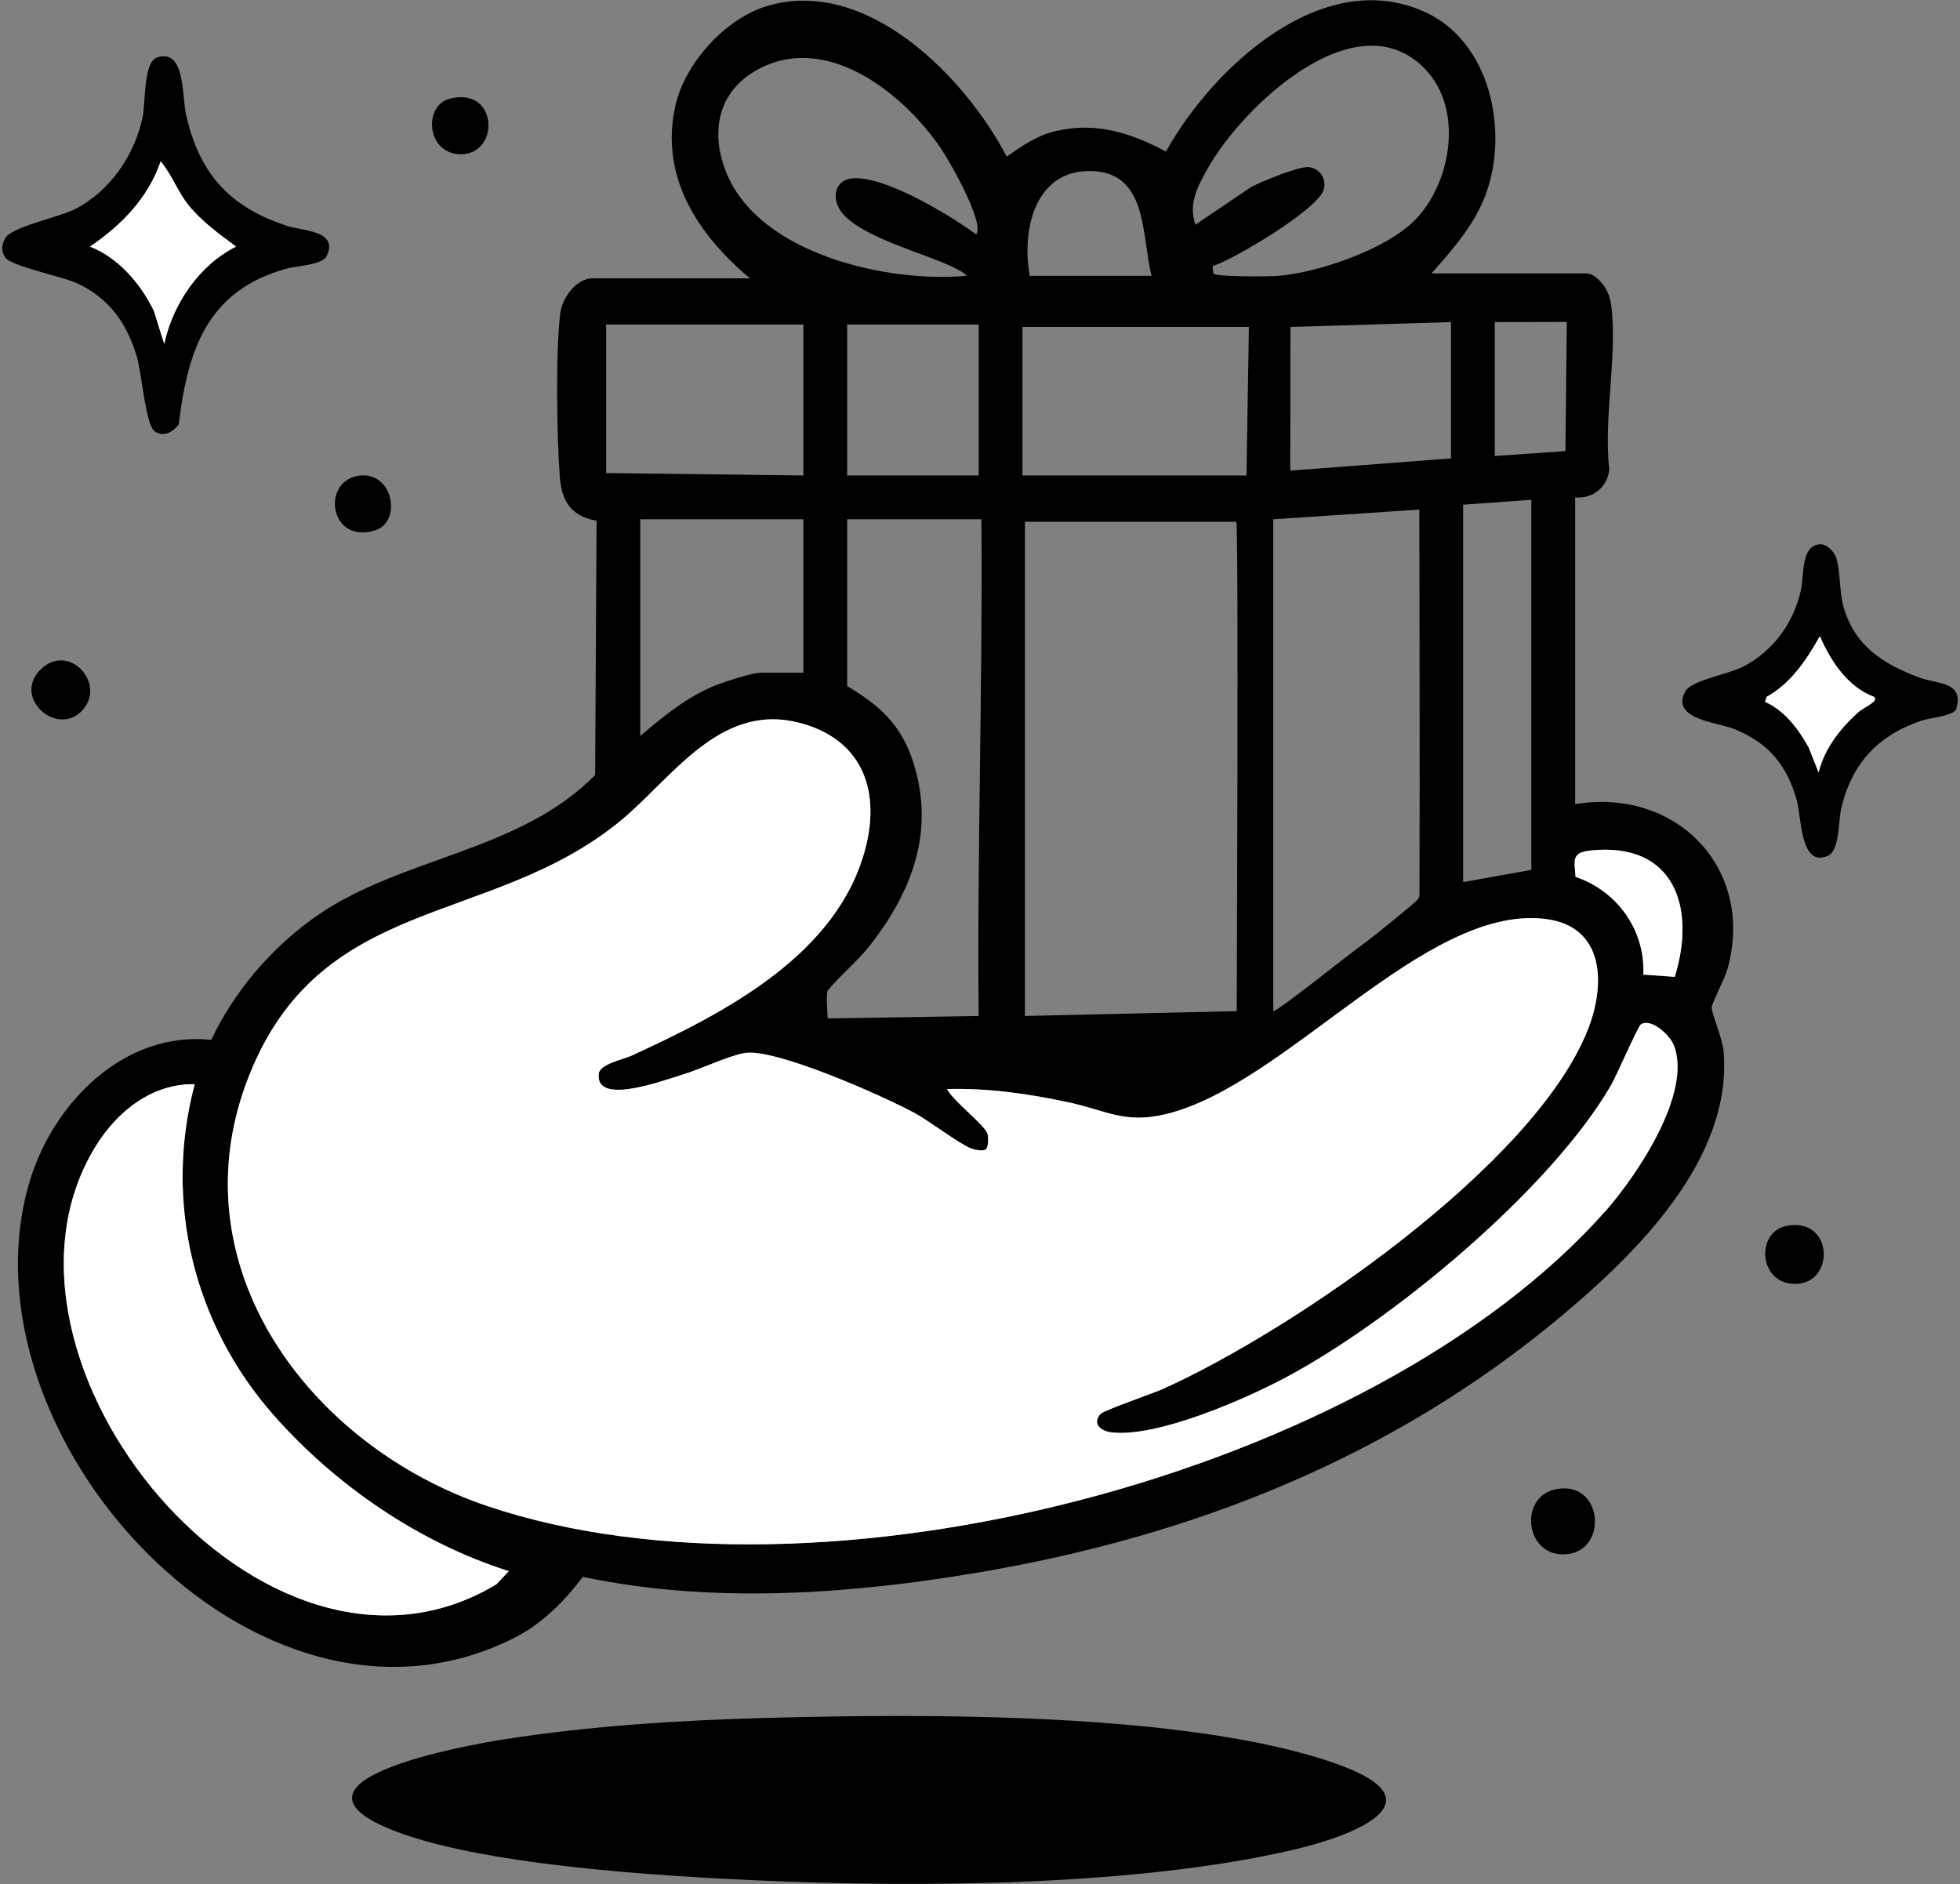
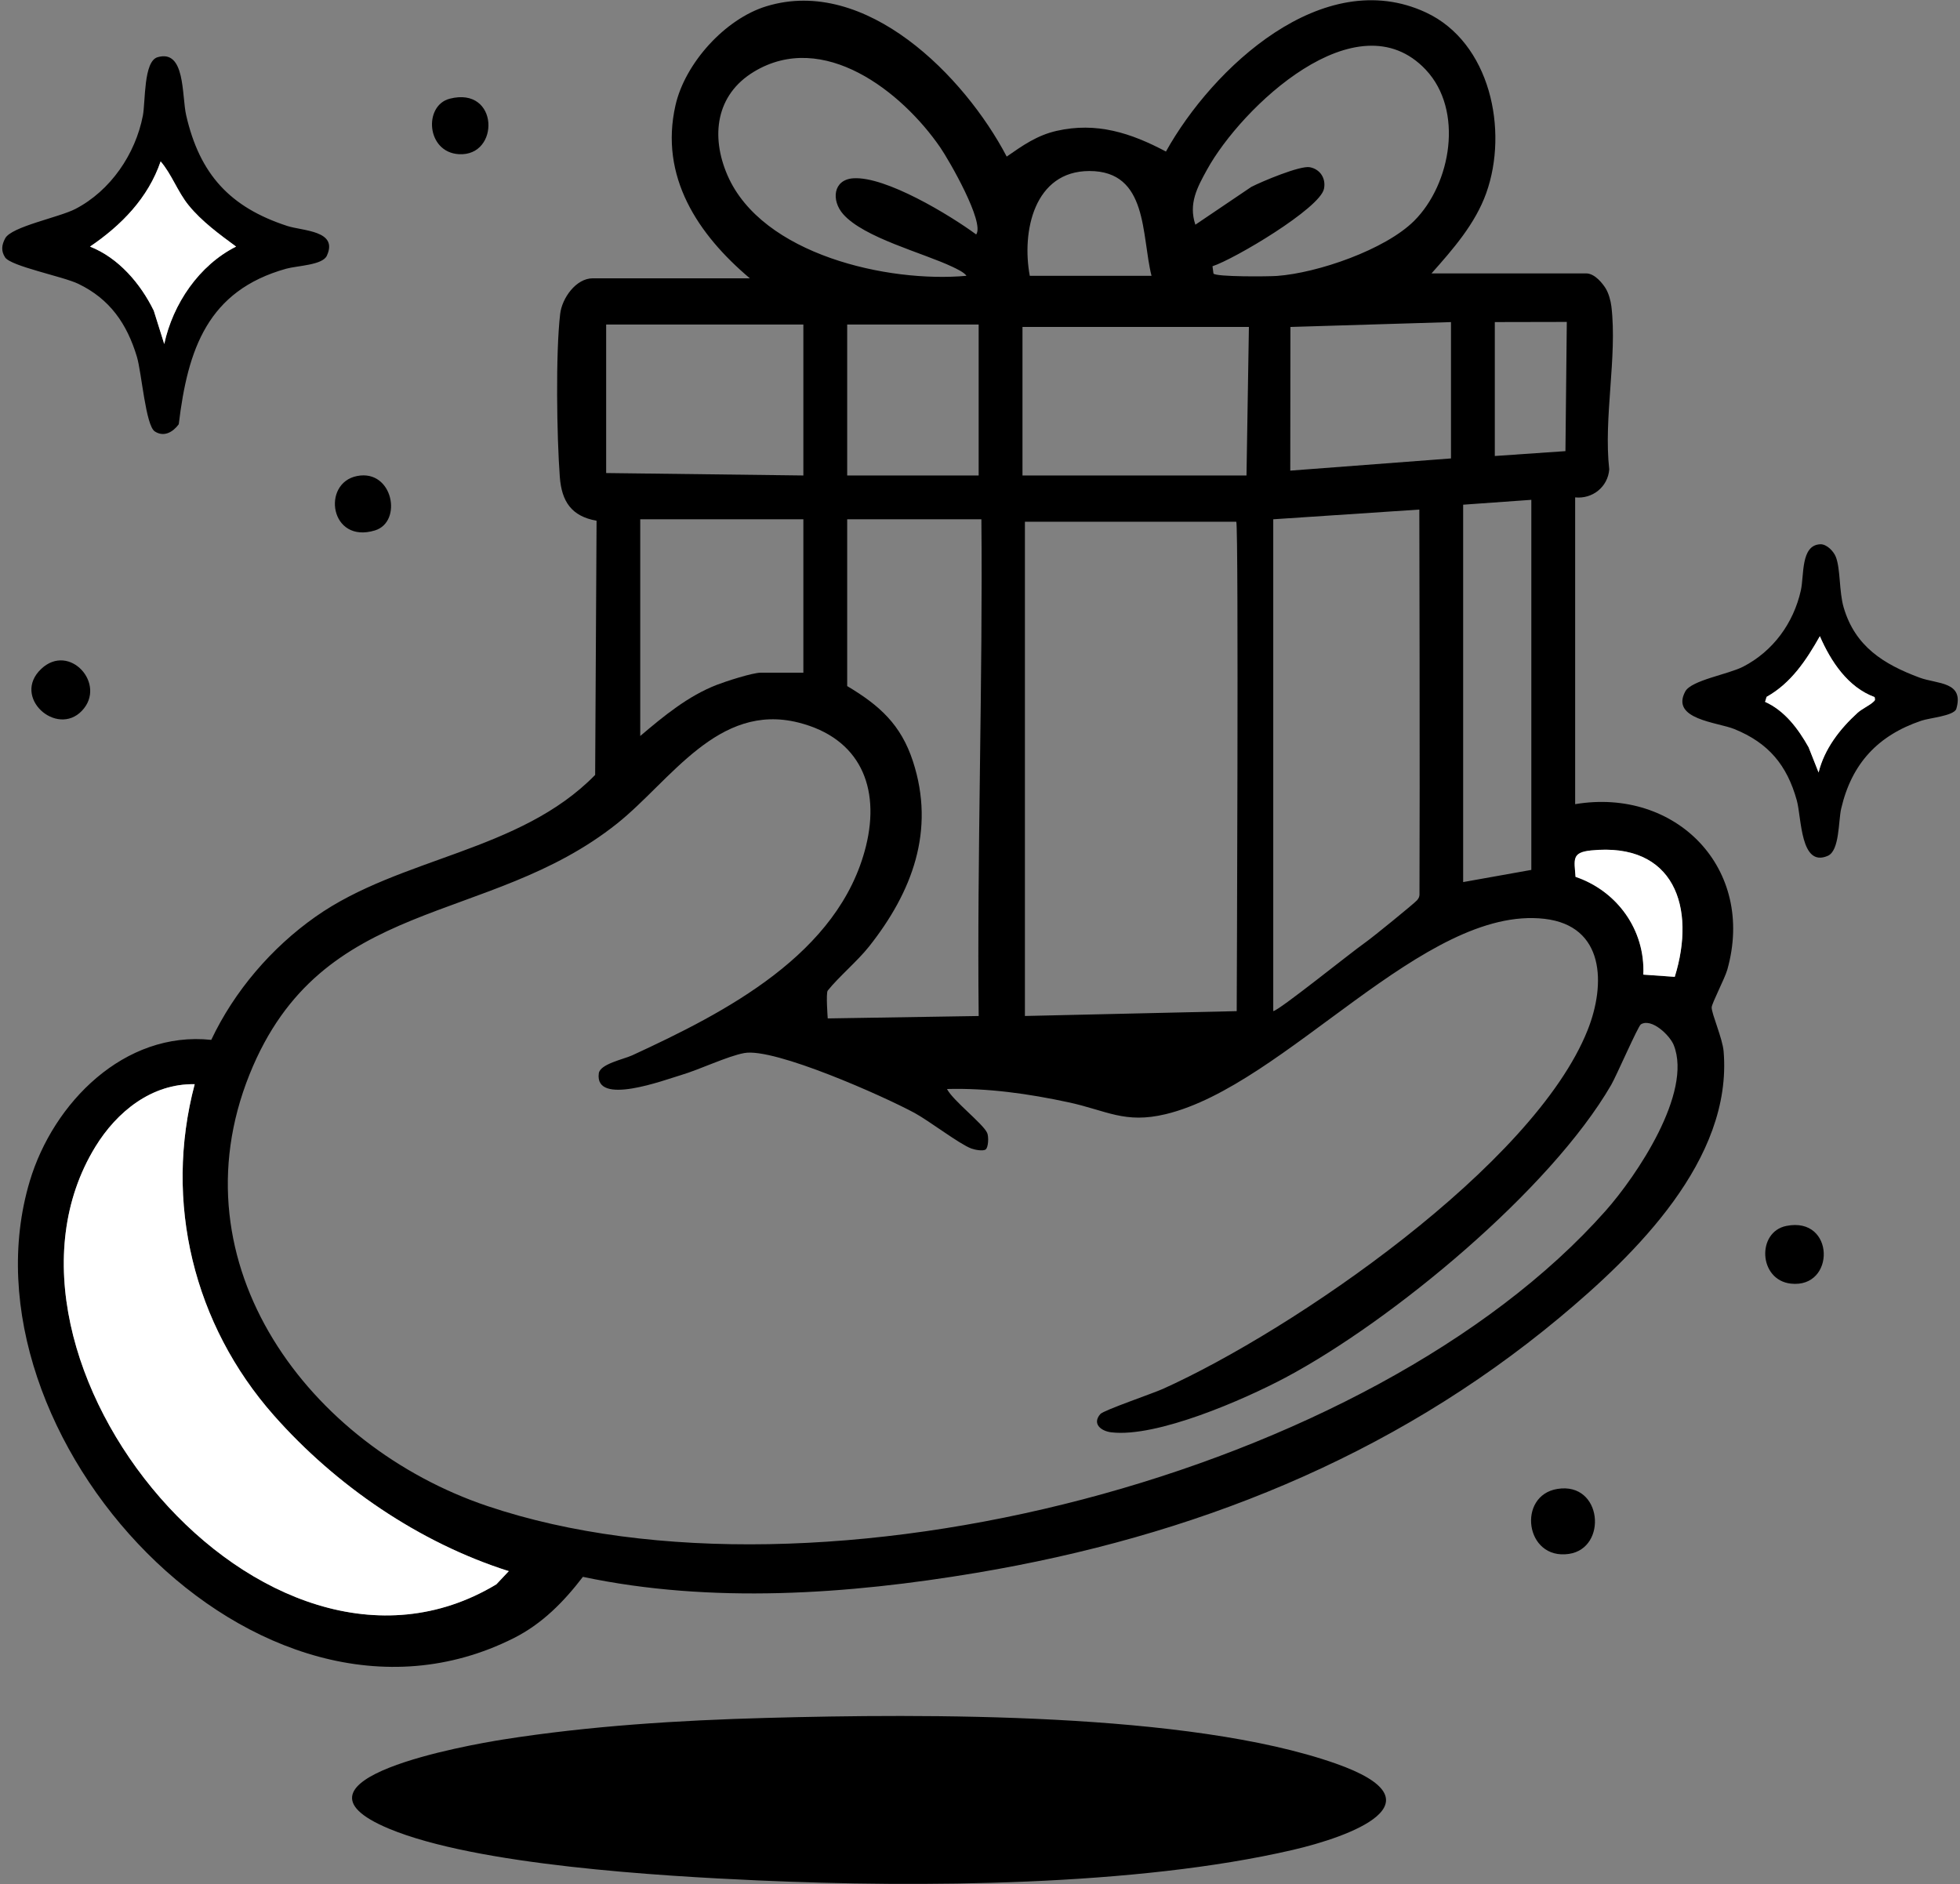
<svg xmlns="http://www.w3.org/2000/svg" version="1.1" viewBox="0 0 805.04 773.86">
  <rect x="0" y="0" width="805.04" height="773.86" fill="#808080" stroke="none" />
  <path d="M307.97 114.29c-21.34-18.01-37.17-41.76-30.53-71.03 3.93-17.31 20.35-35.48 37.32-40.68 40.92-12.54 81.48 28.8 98.73 61.73 6.6-4.58 12.42-8.71 20.45-10.55 16.44-3.75 30.56.84 44.95 8.48C498.01 27.9 543.31-14.6 585.66 5.11c26.45 12.31 33.99 48.41 24.8 74.17-4.52 12.68-13.73 23.15-22.49 33.01h63.5c3.75 0 6.99 4.51 7.96 6.04 1.29 2.05 2.15 5.18 2.43 7.57 2.44 20.6-3.27 45.67-.89 66.89-.55 7.17-6.87 12.24-14 11.5v126c41.35-6.93 74.25 26.33 62.49 67.99-1.04 3.67-6.42 13.89-6.42 15.51 0 2.68 4.47 12.73 4.91 18.02 3.74 44.5-36.33 83.51-67.51 109.46-69.13 57.54-150.8 89.84-239.29 104.71-52.78 8.87-109.07 12.81-161.73 1.67-7.84 10.23-16.73 19.3-28.43 25.18C105.54 725.8-18.95 589.19 12.24 485.08c9.64-32.17 38.88-61.77 74.53-57.98 9.47-20.03 24.77-37.88 42.88-50.62 34.9-24.55 83.76-26.44 114.8-58.2l.58-104.4c-10.32-1.84-14.35-7.92-15.1-18.03-1.24-16.66-1.75-50.79.15-66.93.76-6.46 6.49-14.61 13.39-14.61h64.5zm277.65-85.65c-28.28-29.97-75.8 15.55-89.82 40.98-4.05 7.35-7.71 13.99-4.82 22.67l22.97-15.52c4.33-2.23 20.1-8.86 24.05-8.09 4.29.83 6.68 4.64 5.8 8.88-1.66 8.02-36.8 28.88-45.79 31.79l.4 3c1.05 1.42 22.54 1.24 26.09.98 16.65-1.2 44.43-10.74 56.36-22.64 15.21-15.19 20.41-45.45 4.75-62.05zM400.96 96.29c3.57-4.95-11.18-30.53-14.76-35.73-15.8-22.98-48.06-48.31-76.55-31.09-15.63 9.44-17.81 26.46-10.86 42.5 14.16 32.67 66.02 44.25 98.17 41.31-.92-1.43-4.18-2.94-5.78-3.7-12.04-5.72-36.33-11.91-44.87-21.63-4.93-5.61-4.17-14.16 4.17-14.72 13.31-.89 39.63 15.09 50.47 23.06zm72.01 17c-4.21-16.73-1.31-43.05-25.5-43.05-22.73 0-27.91 24.86-24.5 43.05h50zm141 19v55l29.01-2 .56-53.07-29.56.06zm-18 0l-65.95 2-.06 59.01 66.01-5.01v-56zm-266 63v-62h-81v61l81 1zm72-62h-54v62h54v-62zm111 1h-93v61h92.01l.99-61zm116 71l-28 2v155l28-5v-152zm-106 8v202c2.42-.25 31.64-23.87 38.04-28.36 2.87-2.02 19.75-15.76 20.98-17.13.83-.93 1.13-1.7 1.04-2.96.2-44.36-.06-157.55-.06-157.55l-60 3.99zm-193 0h-67v89c9.6-8.14 19.58-16.41 31.48-21.02 3.69-1.43 14.63-4.98 18.02-4.98h17.5v-63zm18 0v68.5c13.3 7.93 22.1 15.82 27.03 30.97 9.24 28.38-.33 53.62-18.06 76.01-4.7 5.94-12.59 12.58-16.96 18.09-.8 1.01 0 11.43 0 11.43l62-.99c-.72-64.42 1.74-139.59 1.11-204.01h-55.11zm73 1v203l86.99-1.99s.87-198.97-.18-201.02h-86.81zm-16.14 257.85c-1.18.74-4.37.12-5.82-.4-4.85-1.76-17.26-11.31-23.37-14.63-12.55-6.8-57.56-26.88-69.93-24.6-6.92 1.27-18.34 6.79-25.97 9.04-6.81 2.01-35.65 12.93-33.79-.71.52-3.84 10.24-5.79 13.7-7.38 38.15-17.6 85.07-41.58 96.04-85.96 5.97-24.15-2.45-44.35-27.7-50.72-33.13-8.36-52.52 23.92-74.54 41.48-53.18 42.41-121.3 29.19-150.96 103.04-31.4 78.19 24.65 152.66 97.7 177.27 136.16 45.87 363.18-12.83 459.3-121.27 12.68-14.31 35.73-48.45 27.99-68.02-1.61-4.07-9.15-11.27-13.52-8.55-1.17.73-10.06 21.2-12.18 24.85-24.97 43.08-89.89 96.86-133.78 120.22-16.9 8.99-52.81 24.72-71.54 22.49-4.27-.51-8.01-3.54-4.49-7.53 1.37-1.55 21.53-8.44 25.68-10.31 53.53-24.1 152.47-91.88 174.5-147.5 7.4-18.67 7.05-42.72-17.79-45.57-49.45-5.68-106.24 68.36-155.56 80.23-16.82 4.05-24.33-1.51-39.83-4.85-16.39-3.53-33.2-5.93-50.01-5.48 2.52 4.84 14.74 14.18 16.5 18.01.72 1.57.5 6.12-.64 6.83zm283.05-70.93c8.87-28.53-.19-55.42-34.4-51.91-7.96.82-6.89 3.64-6.34 10.84 17.11 5.83 28.66 21.83 27.83 40.16l12.91.91zM79.97 445.3c-17.64-.32-31.98 11.3-40.8 25.69-53.4 87.13 69.34 237.21 164.71 179.72l5.09-5.41c-36.75-11.66-71-35.09-96.52-64-32.89-37.25-45.31-87.6-32.48-136.01zm234.8 260.29c64.78-1.77 173.46-2.45 233.72 18.69 45.44 15.94 5.64 30.16-17.51 35.53-64.43 14.94-153.17 15.49-219.55 12.53-40.15-1.79-115.8-6.26-151.72-21.28-48.19-20.15 33.06-34.41 46.93-36.6 35.54-5.61 72.14-7.89 108.13-8.87zM64.68 23.51c11.54-3.42 9.93 15.7 11.78 23.8 5.55 24.27 18.02 37.83 41.51 45.49 6.38 2.08 21.11 1.84 16.26 12.26-1.8 3.87-12.18 4.05-16.69 5.31-32.23 9.01-40.41 33.02-44.12 63.88-2.36 3.21-6.09 5.42-9.85 2.94s-5.38-24.13-7.34-30.66c-4.09-13.58-11.12-23.72-24.05-29.95-6.39-3.08-27.72-7.19-30.1-10.89-1.72-2.66-1.38-5.1.03-7.77 2.56-4.87 22.17-8.62 28.88-12.11 14.39-7.48 24.63-22.48 27.69-38.31 1.1-5.72.24-22.28 6.01-23.99zm32.29 77.77c-6.79-5.01-14.14-10.35-19.51-16.98-4.55-5.61-6.91-12.71-11.48-18.01-5.15 15.05-16.12 26.24-29.01 34.99 11.72 4.62 20.77 15.22 26.19 26.32l4.3 13.7c3.53-16.44 14.27-32.36 29.51-40.02z" />
  <path d="M747.65 223.54c2.62-.11 5.49 2.87 6.39 5.18 1.95 4.98 1.31 14.27 3.22 20.78 4.7 16.01 16.36 23.3 31.18 28.82 7.25 2.7 18.5 1.48 15.04 12.98-1.38 2.79-10.87 3.54-14.29 4.7-17.85 6.03-28.62 17.58-32.94 36.06-1.21 5.17-.61 17.33-5.53 19.46-11.29 4.89-10.73-15.61-12.71-22.77-4.03-14.53-11.64-23.62-25.68-29.32-6.87-2.79-26.3-3.96-20.14-15.42 2.49-4.63 17.69-7.04 23.8-10.2 12.27-6.35 20.66-17.84 23.68-31.32 1.4-6.21-.13-18.59 7.97-18.95zm22.32 62.77c-11.01-4.04-18-14.7-22.49-25.01-5.54 9.8-11.79 19.28-21.87 24.91l-.63 2.06c8.12 3.65 13.63 11.1 17.87 18.64l4.11 10.37c2.39-9.73 8.75-17.9 16-24.5 1.79-1.63 5.01-3.1 6.37-4.4.83-.79.92-.68.64-2.07zM639.71 611.53c18.45-2.95 20.7 24.35 4.69 26.7-18.05 2.65-21.37-24.04-4.69-26.7zm93.99-108.01c20.07-4.05 20.31 25.74 1.88 23.7-13.3-1.47-14.11-21.23-1.88-23.7zM33.63 291.95c-10.36 10.85-28.95-5.64-16.71-17.21 11.59-10.96 27.1 6.33 16.71 17.21zM184.72 40.54c20.31-5.21 20.71 23.75 3.79 22.79-13.45-.76-14.58-20.02-3.79-22.79zm-38 154.96c14.69-2.82 18.74 18.84 7.31 22.35-18.53 5.68-22.09-19.51-7.31-22.35z" />
-   <path d="M404.83 472.14c1.14-.72 1.36-5.26.64-6.83-1.76-3.83-13.98-13.17-16.5-18.01 16.81-.45 33.62 1.94 50.01 5.48 15.5 3.34 23 8.9 39.83 4.85 49.32-11.87 106.11-85.91 155.56-80.23 24.84 2.85 25.19 26.9 17.79 45.57-22.03 55.61-120.97 123.4-174.5 147.5-4.15 1.87-24.31 8.76-25.68 10.31-3.52 3.99.21 7.02 4.49 7.53 18.73 2.22 54.64-13.5 71.54-22.49 43.89-23.35 108.81-77.13 133.78-120.22 2.11-3.65 11.01-24.12 12.18-24.85 4.37-2.72 11.91 4.48 13.52 8.55 7.74 19.57-15.31 53.71-27.99 68.02-96.12 108.44-323.14 167.14-459.3 121.27-73.05-24.61-129.1-99.08-97.7-177.27 29.66-73.85 97.78-60.63 150.96-103.04 22.02-17.56 41.41-49.84 74.54-41.48 25.25 6.37 33.67 26.57 27.7 50.72-10.97 44.39-57.89 68.37-96.04 85.96-3.46 1.6-13.18 3.54-13.7 7.38-1.85 13.64 26.98 2.72 33.79.71 7.63-2.25 19.05-7.77 25.97-9.04 12.37-2.28 57.39 17.8 69.93 24.6 6.11 3.31 18.52 12.86 23.37 14.63 1.44.52 4.64 1.14 5.82.4z" fill="#fff" />
  <path d="M79.97 445.3c-12.82 48.41-.41 98.76 32.48 136.01 25.52 28.9 59.77 52.34 96.52 64l-5.09 5.41C108.51 708.21-14.23 558.14 39.17 471c8.82-14.4 23.16-26.02 40.8-25.69zm607.91-44.09l-12.91-.91c.83-18.33-10.73-34.34-27.83-40.16-.55-7.2-1.62-10.02 6.34-10.84 34.21-3.51 43.27 23.38 34.4 51.91zM96.97 101.28c-15.24 7.65-25.98 23.58-29.51 40.02l-4.3-13.7c-5.42-11.1-14.47-21.7-26.19-26.32 12.88-8.74 23.86-19.94 29.01-34.99 4.56 5.3 6.93 12.39 11.48 18.01 5.37 6.63 12.72 11.97 19.51 16.98zm673 185.03c.28 1.39.2 1.27-.64 2.07-1.36 1.3-4.58 2.77-6.37 4.4-7.25 6.61-13.61 14.77-16 24.5l-4.11-10.37c-4.24-7.54-9.75-14.99-17.87-18.64l.63-2.06c10.07-5.63 16.33-15.11 21.87-24.91 4.49 10.31 11.48 20.97 22.49 25.01z" fill="#fff" />
</svg>